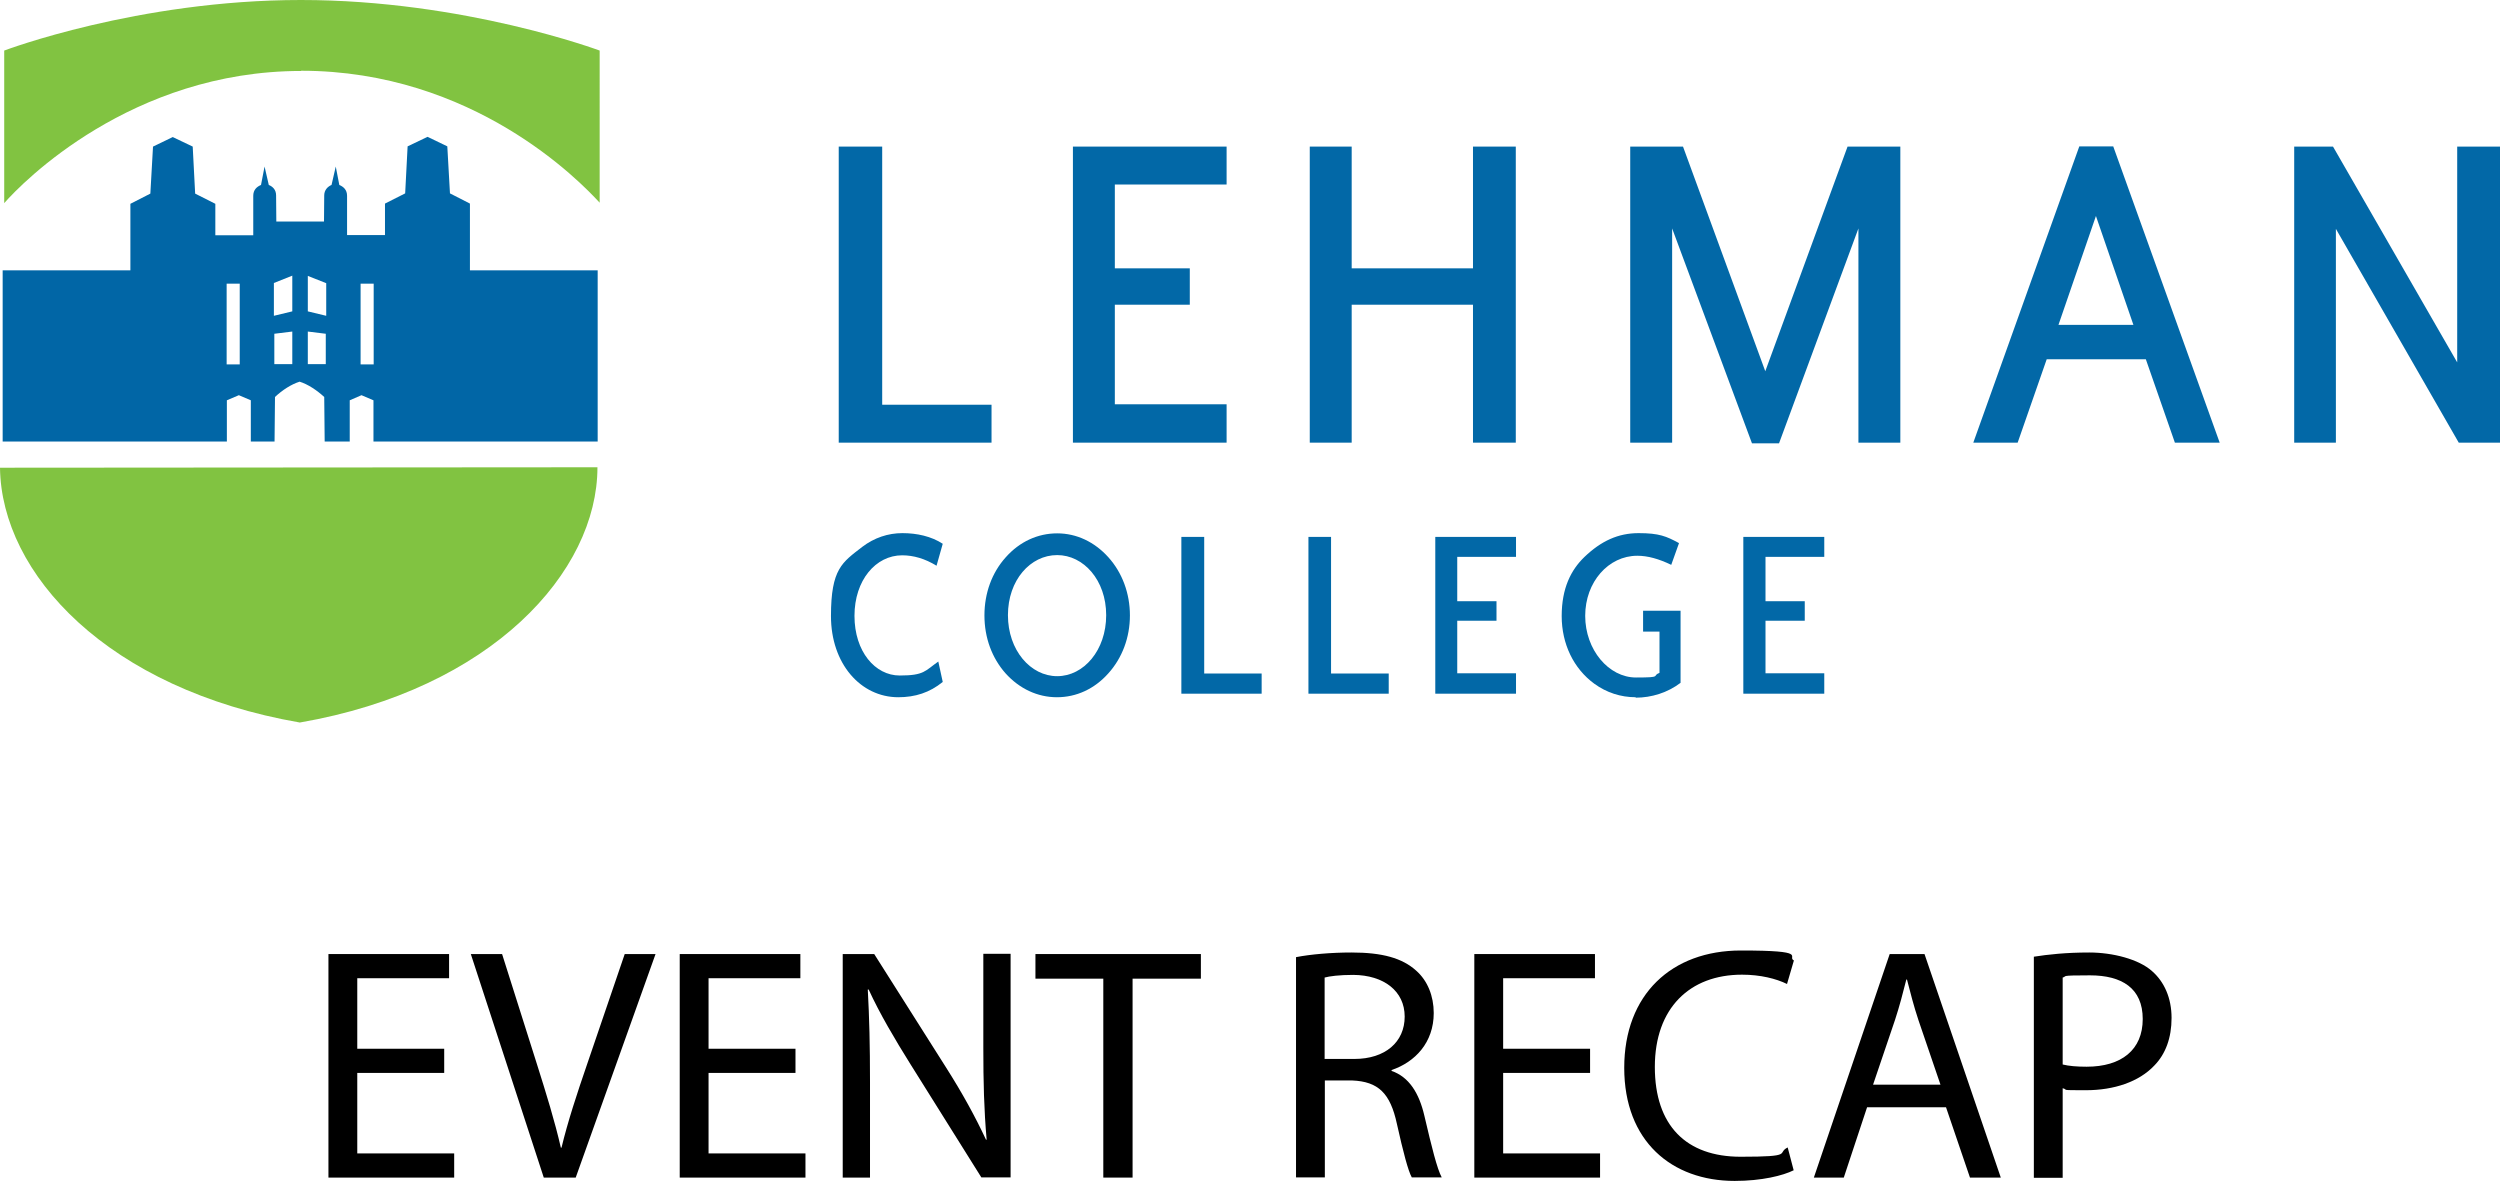
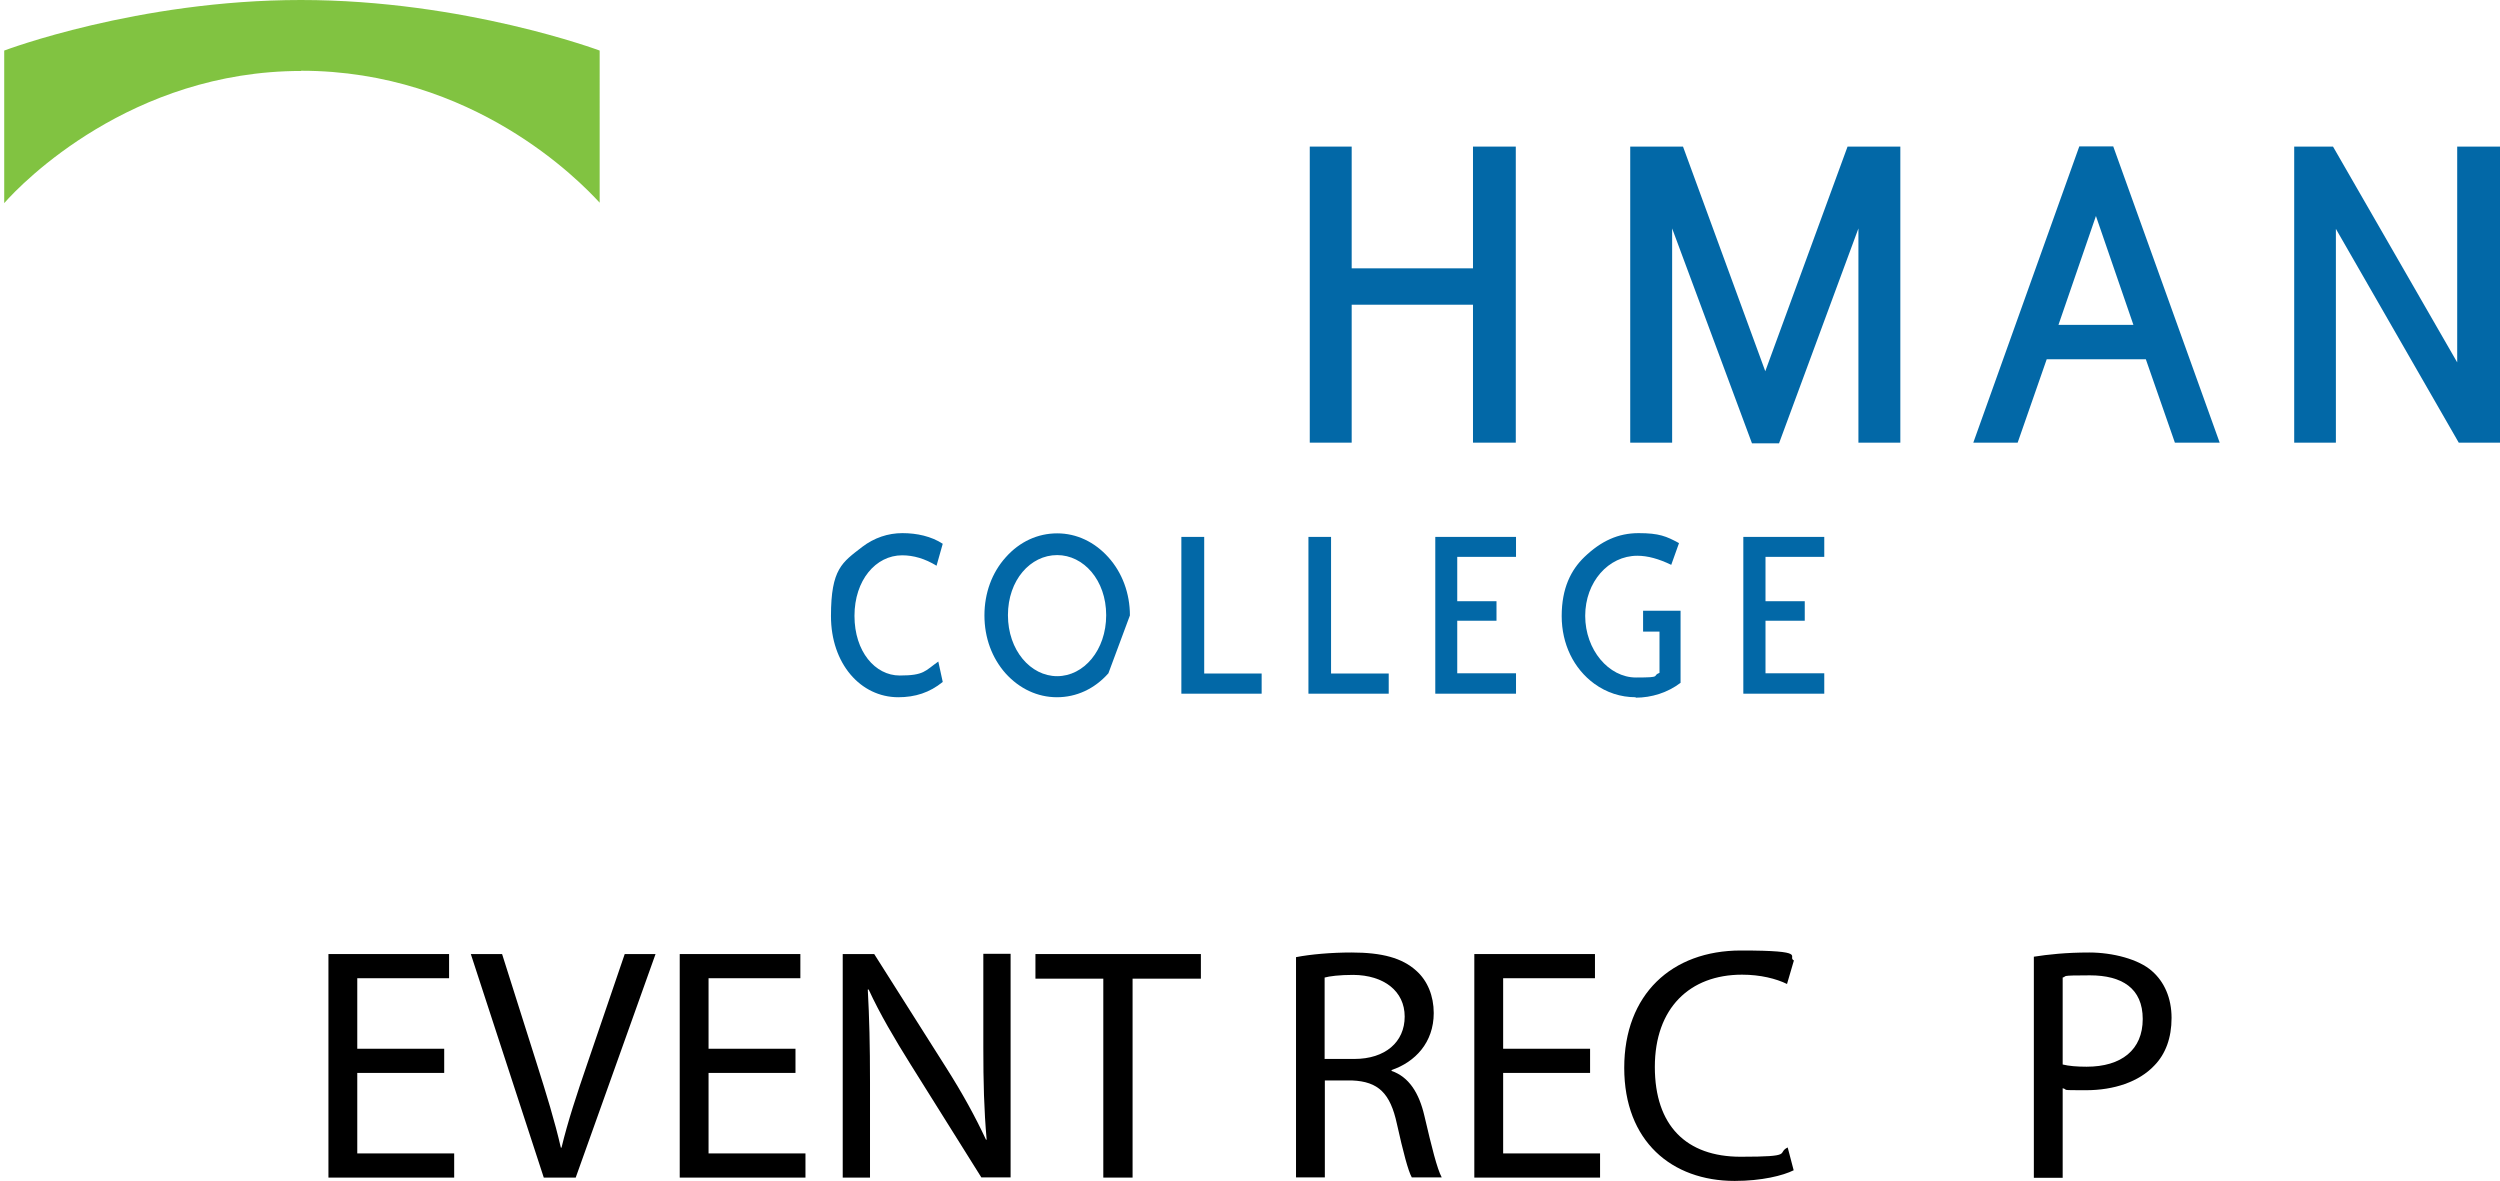
<svg xmlns="http://www.w3.org/2000/svg" id="Layer_1" version="1.1" viewBox="0 0 1127.3 532.5">
  <defs>
    <style>
      .st0 {
        fill: #0268a7;
      }

      .st1 {
        fill: #81c341;
      }

      .st2 {
        fill: #0166a6;
      }
    </style>
  </defs>
  <g>
-     <polygon class="st0" points="378.2 199.6 378.2 66.1 397.8 66.1 397.8 182.5 447.1 182.5 447.1 199.6 378.2 199.6" />
-     <polygon class="st0" points="483.8 199.6 483.8 66.1 553.1 66.1 553.1 83.2 502.7 83.2 502.7 121 536.5 121 536.5 137.4 502.7 137.4 502.7 182.3 553.1 182.3 553.1 199.6 483.8 199.6" />
    <polygon class="st0" points="664.2 199.6 664.2 137.4 609.5 137.4 609.5 199.6 590.6 199.6 590.6 66.1 609.5 66.1 609.5 121 664.2 121 664.2 66.1 683.5 66.1 683.5 199.6 664.2 199.6" />
    <polygon class="st0" points="838 199.6 838 103 802.2 199.9 790 199.9 754 103 754 199.6 735.1 199.6 735.1 66.1 758.9 66.1 796 167.4 833.1 66.1 856.9 66.1 856.9 199.6 838 199.6" />
    <path class="st0" d="M945.1,97.4l-16.9,49.1h33.8l-16.9-49.1ZM980.7,199.6l-13.1-37.6h-44.7l-13.1,37.6h-20l47.8-133.6h15.3l48,133.6h-20.2Z" />
    <polygon class="st0" points="1108.7 199.6 1053.3 103.2 1053.3 199.6 1034.5 199.6 1034.5 66.1 1052 66.1 1108 163.4 1108 66.1 1127.3 66.1 1127.3 199.6 1108.7 199.6" />
    <path class="st0" d="M405.1,314.4c-17.1,0-30.4-15.2-30.4-36.6s5.1-24.2,14.1-31.2c5.4-4.1,11.6-6.2,18.1-6.2s13,1.4,18.2,4.8l-2.8,9.9c-5.2-3.2-10.4-4.7-15.5-4.7-11.9,0-21.5,11.2-21.5,27.3s9.3,26.9,20.4,26.9,11.4-2.1,17.4-6.3l2,9.2c-5.9,4.8-12.4,6.9-20.1,6.9" />
-     <path class="st0" d="M476.7,250.3c-12.1,0-22.2,11.3-22.2,27.1s10.2,27.5,22.2,27.5,22.1-11.7,22.1-27.5-10.2-27.1-22.1-27.1M499.8,303.6c-6.3,7.1-14.5,10.8-23.2,10.8s-16.9-3.8-23.2-10.8c-6.1-6.9-9.5-16-9.5-26.1s3.4-19.3,9.6-26.2c6.3-7.1,14.5-10.8,23.2-10.8s16.8,3.8,23.1,10.8c6.2,6.9,9.7,16.2,9.7,26.2s-3.5,19.2-9.7,26.1" />
+     <path class="st0" d="M476.7,250.3c-12.1,0-22.2,11.3-22.2,27.1s10.2,27.5,22.2,27.5,22.1-11.7,22.1-27.5-10.2-27.1-22.1-27.1M499.8,303.6c-6.3,7.1-14.5,10.8-23.2,10.8s-16.9-3.8-23.2-10.8c-6.1-6.9-9.5-16-9.5-26.1s3.4-19.3,9.6-26.2c6.3-7.1,14.5-10.8,23.2-10.8s16.8,3.8,23.1,10.8c6.2,6.9,9.7,16.2,9.7,26.2" />
    <polygon class="st0" points="532.7 312.8 532.7 242.1 543 242.1 543 303.7 568.9 303.7 568.9 312.8 532.7 312.8" />
    <polygon class="st0" points="590 312.8 590 242.1 600.2 242.1 600.2 303.7 626.2 303.7 626.2 312.8 590 312.8" />
    <polygon class="st0" points="647.2 312.8 647.2 242.1 683.6 242.1 683.6 251.1 657.1 251.1 657.1 271.1 674.8 271.1 674.8 279.9 657.1 279.9 657.1 303.6 683.6 303.6 683.6 312.8 647.2 312.8" />
    <path class="st0" d="M737.6,314.4c-6.8,0-13.2-2.1-18.7-6.1-9.3-6.8-14.7-17.9-14.7-30.5s4.2-20.8,10.2-26.6c7.6-7.3,15.3-10.8,24.5-10.8s12.5,1.4,18.2,4.5l-3.5,9.8c-5.6-2.7-10.6-4.1-15.3-4.1-13,0-23.5,11.8-23.5,27.1s10.6,27.8,22.9,27.8,6.9-.7,10.6-2.1v-18.6h-7.4v-9.4h16.9v32.5c-5.8,4.4-13,6.7-20.3,6.7" />
    <polygon class="st0" points="786.1 312.8 786.1 242.1 822.6 242.1 822.6 251.1 796.1 251.1 796.1 271.1 813.8 271.1 813.8 279.9 796.1 279.9 796.1 303.6 822.6 303.6 822.6 312.8 786.1 312.8" />
    <path class="st1" d="M135.8,31.9c77.6,0,125.7,49.8,134.6,59.5V22.8S209.4,0,135.7,0,1.9,22.8,1.9,22.8v68.8c8.1-9.3,57.3-59.6,133.9-59.6" />
-     <path class="st1" d="M269.4,210.7c0,47.2-47.7,100.1-134.2,115.1C48.7,310.8.6,258.8,0,210.9l269.4-.2Z" />
-     <path class="st2" d="M168.5,164.3h-5.9v-36.4h5.9v36.4ZM147.1,142.4l-8.3-2v-16l8.3,3.3v14.8ZM146.9,164.2h-8.1v-14.7l8.1,1v13.7ZM131.8,140.4l-8.3,2v-14.8l8.3-3.3v16ZM131.8,164.2h-8.1s0-13.7,0-13.7l8.1-1v14.6ZM108.1,164.3h-5.9v-36.4h5.9v36.4ZM211.9,121.8v-30l-9-4.6-1.2-21.2-8.9-4.3-9,4.3-1.1,21.2-9.1,4.6v14.2h-17.1c0,0,0-17.7,0-17.7,0-2.7-1.6-4.1-3.5-4.9l-1.6-8.3-1.9,8.3c-1.7.7-3.3,2.3-3.3,4.7s-.1,11.8-.1,11.8h-21.5s-.1-9.2-.1-11.8-1.6-4-3.3-4.7l-1.9-8.3-1.6,8.3c-1.9.8-3.5,2.2-3.5,4.9v17.8c0,0-17.1,0-17.1,0v-14.2l-9.1-4.6-1.1-21.2-9-4.3-8.9,4.3-1.2,21.2-9,4.6v30H1.2v77.2h101.1v-18.6l5.4-2.3,5.4,2.3v18.6h10.7l.2-20.1c3.3-3.1,7.3-5.7,11.1-6.9,3.8,1.2,7.7,3.8,11.1,6.9l.2,20.1h11.3v-18.6l5.3-2.3,5.4,2.3v18.6h101.1v-77.2h-57.6Z" />
  </g>
  <g>
    <path d="M200.3,483.8h-39.2v36.3h43.7v10.9h-56.7v-100.8h54.4v10.9h-41.4v31.8h39.2v10.8Z" />
    <path d="M245.2,531l-32.9-100.8h14.1l15.7,49.6c4.3,13.6,8.1,25.9,10.8,37.7h.3c2.8-11.7,7-24.4,11.5-37.5l17-49.8h13.9l-36,100.8h-14.4Z" />
    <path d="M358.7,483.8h-39.2v36.3h43.7v10.9h-56.7v-100.8h54.4v10.9h-41.4v31.8h39.2v10.8Z" />
    <path d="M380,531v-100.8h14.2l32.3,51c7.5,11.8,13.3,22.4,18.1,32.7h.3c-1.2-13.6-1.5-25.9-1.5-41.6v-42.2h12.3v100.8h-13.2l-32-51.1c-7-11.2-13.8-22.7-18.8-33.6h-.4c.7,12.9,1,25,1,41.7v43.1h-12.3Z" />
    <path d="M497.5,441.3h-30.6v-11.1h74.6v11.1h-30.8v89.7h-13.2v-89.7Z" />
    <path d="M584.4,431.6c6.6-1.3,16-2.1,25-2.1,13.9,0,22.9,2.5,29.2,8.2,5.1,4.5,7.9,11.4,7.9,19.1,0,13.3-8.4,22.1-19,25.7v.4c7.8,2.7,12.4,9.9,14.8,20.3,3.3,14.1,5.7,23.8,7.8,27.7h-13.5c-1.6-2.8-3.9-11.5-6.7-24.1-3-13.9-8.4-19.1-20.2-19.6h-12.3v43.7h-13v-99.4ZM597.4,477.5h13.3c13.9,0,22.7-7.6,22.7-19.1s-9.4-18.7-23.2-18.8c-6.3,0-10.8.6-12.9,1.2v36.8Z" />
    <path d="M717,483.8h-39.2v36.3h43.7v10.9h-56.7v-100.8h54.4v10.9h-41.4v31.8h39.2v10.8Z" />
    <path d="M808.8,527.7c-4.8,2.4-14.4,4.8-26.6,4.8-28.4,0-49.8-17.9-49.8-51s21.4-52.9,52.6-52.9,20.5,2.7,23.9,4.5l-3.1,10.6c-4.9-2.4-12-4.2-20.3-4.2-23.6,0-39.3,15.1-39.3,41.6s14.2,40.5,38.7,40.5,16-1.6,21.2-4.2l2.7,10.3Z" />
-     <path d="M841.9,499.3l-10.5,31.7h-13.5l34.2-100.8h15.7l34.4,100.8h-13.9l-10.8-31.7h-35.7ZM875,489.1l-9.9-29c-2.2-6.6-3.7-12.6-5.2-18.4h-.3c-1.5,6-3.1,12.1-5.1,18.2l-9.9,29.2h30.3Z" />
    <path d="M917.1,431.4c6.3-1,14.5-1.9,25-1.9s22.3,3,28.3,8.4c5.5,4.8,8.8,12.1,8.8,21.1s-2.7,16.3-7.8,21.5c-6.9,7.3-18.1,11.1-30.8,11.1s-7.5-.1-10.5-.9v40.4h-13v-99.6ZM930.1,480c2.8.7,6.4,1,10.8,1,15.7,0,25.3-7.6,25.3-21.5s-9.4-19.7-23.8-19.7-10,.4-12.3,1v39.2Z" />
  </g>
</svg>